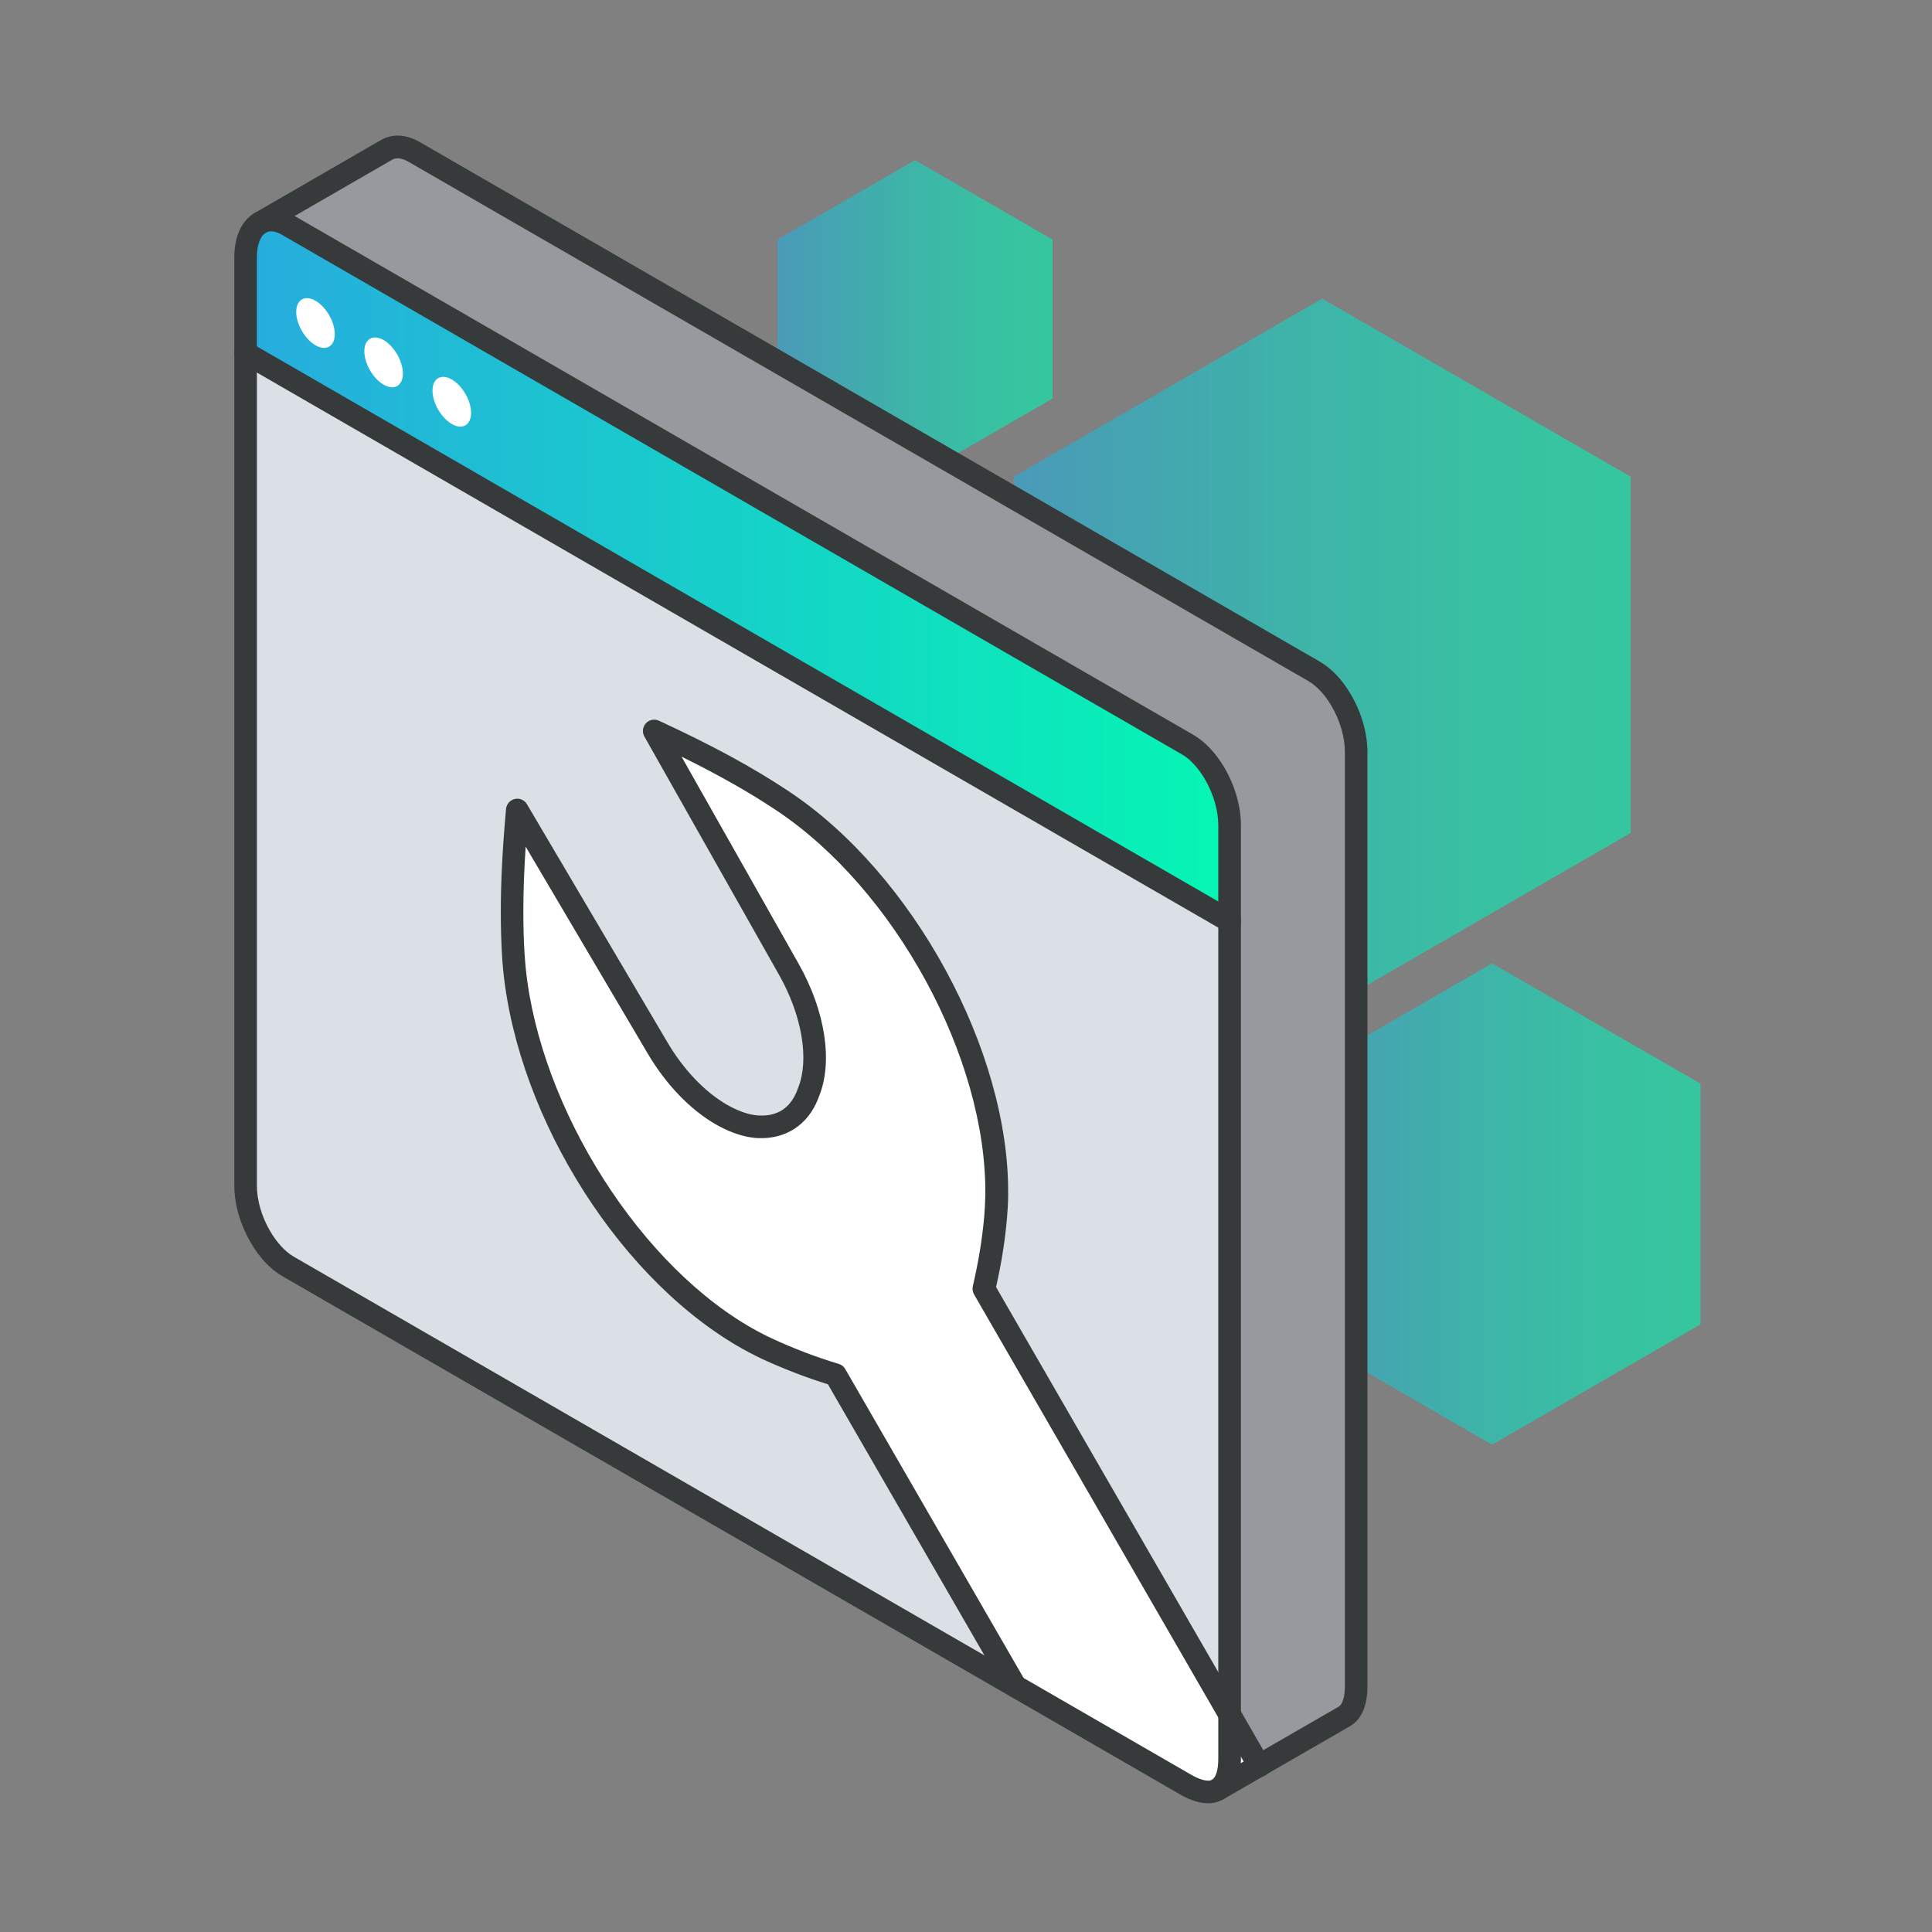
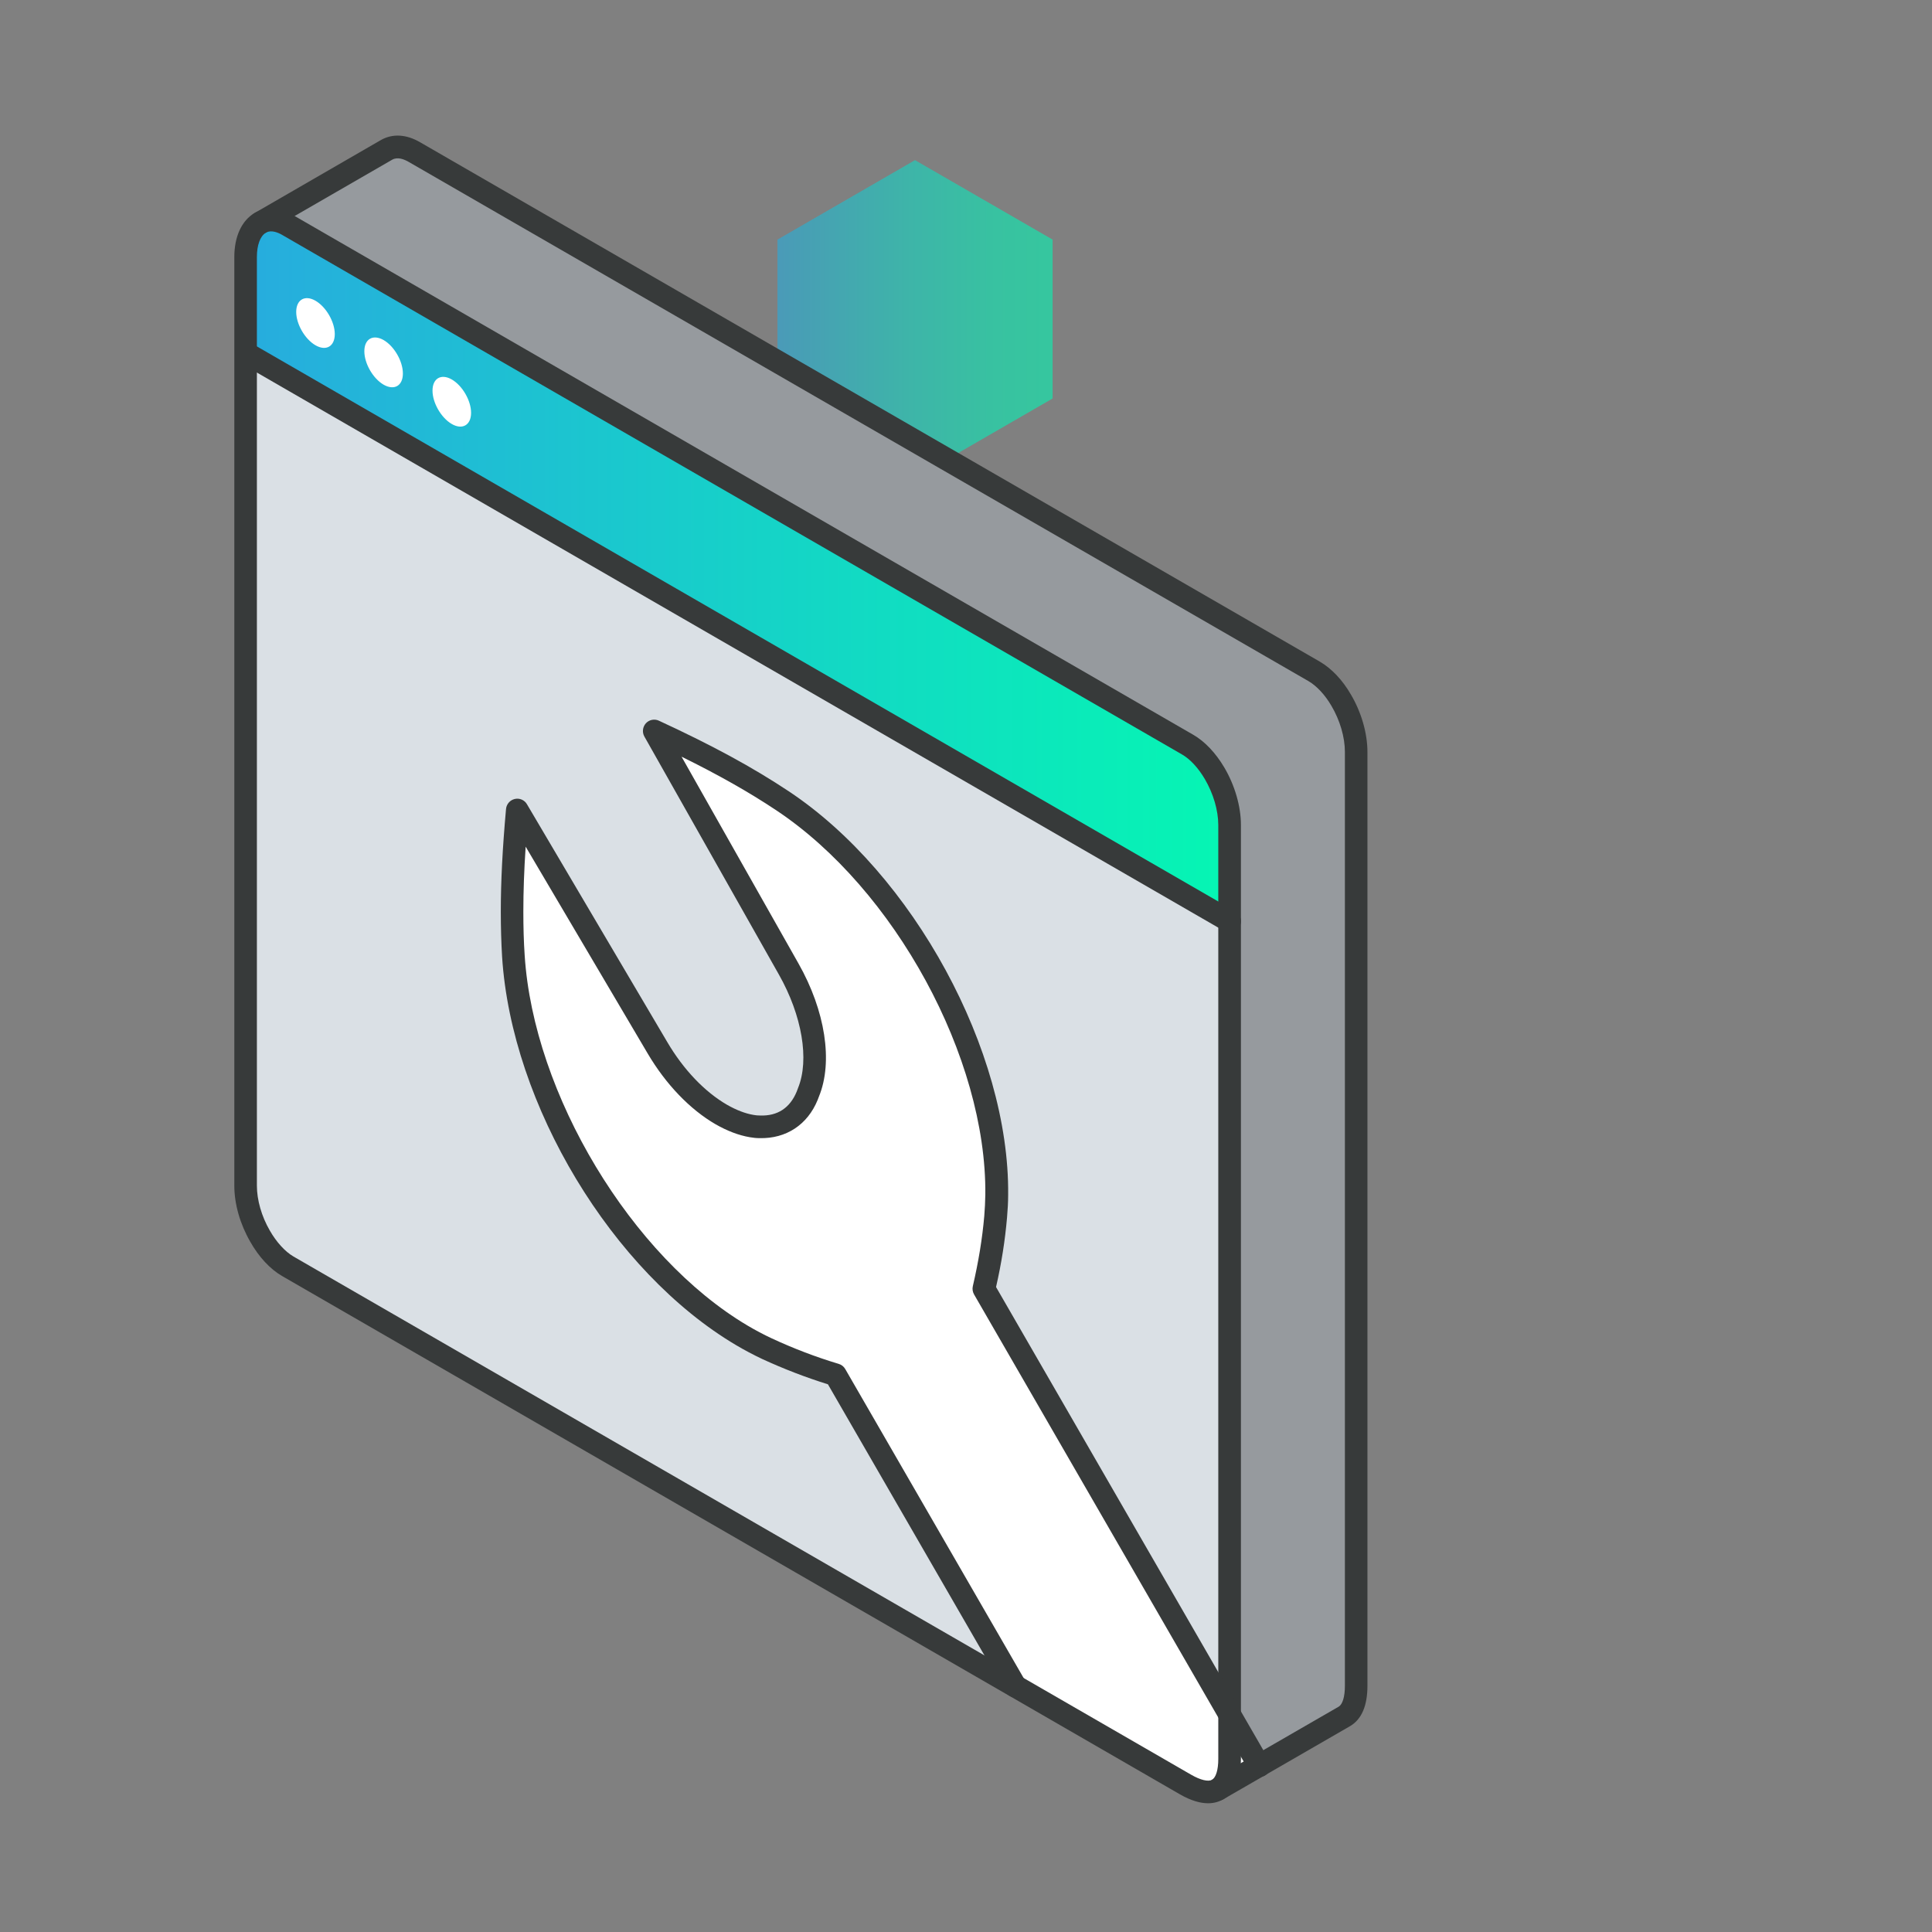
<svg xmlns="http://www.w3.org/2000/svg" width="60" height="60" viewBox="0 0 60 60" fill="none">
  <rect x="0" y="0" width="60" height="60" fill="#808080" stroke="none" />
-   <path opacity="0.6" d="M31.482 14.805V25.868L41.061 31.398L50.642 25.868V14.805L41.061 9.275L31.482 14.805Z" fill="url(#paint0_linear_657_1731)" />
-   <path opacity="0.6" d="M39.867 33.655V41.129L46.337 44.865L52.811 41.129V33.655L46.337 29.919L39.867 33.655Z" fill="url(#paint1_linear_657_1731)" />
  <path opacity="0.6" d="M24.145 7.441V12.375L28.416 14.843L32.69 12.375V7.441L28.416 4.973L24.145 7.441Z" fill="url(#paint2_linear_657_1731)" />
  <path d="M25.94 42.693C25.233 42.479 24.539 42.218 23.816 41.886C23.552 41.761 23.292 41.622 23.034 41.472C19.345 39.29 16.225 34.203 15.939 29.689C15.91 29.231 15.898 28.774 15.898 28.314C15.898 27.298 15.959 26.259 16.058 25.157L20.413 32.539C20.954 33.456 21.669 34.194 22.398 34.617C22.713 34.796 23.031 34.923 23.341 34.975C23.428 34.99 23.512 34.996 23.593 34.998C24.267 35.016 24.794 34.689 25.063 34.035L25.106 33.919C25.503 32.953 25.262 31.462 24.49 30.099L20.311 22.706C21.77 23.38 23.075 24.057 24.296 24.868C28.121 27.408 30.998 32.782 30.954 37.105C30.954 37.337 30.94 37.568 30.923 37.788C30.853 38.581 30.726 39.31 30.558 40.025L38.191 53.249V54.627C38.191 55.115 38.061 55.437 37.824 55.576C37.587 55.715 37.245 55.665 36.823 55.422L31.524 52.364L25.942 42.696L25.94 42.693Z" fill="white" />
  <path d="M24.292 24.861C23.071 24.051 21.766 23.374 20.307 22.7L24.486 30.093C25.258 31.456 25.498 32.946 25.102 33.913L25.059 34.029C24.792 34.683 24.263 35.01 23.589 34.992C23.508 34.992 23.421 34.983 23.337 34.969C23.03 34.917 22.709 34.79 22.393 34.61C21.664 34.188 20.95 33.453 20.408 32.532L16.053 25.151C15.955 26.253 15.894 27.289 15.894 28.308C15.894 28.771 15.906 29.225 15.935 29.682C16.221 34.196 19.341 39.283 23.03 41.465C23.288 41.619 23.551 41.755 23.811 41.879C24.532 42.215 25.229 42.475 25.935 42.687L31.517 52.354L8.935 39.324C8.608 39.133 8.301 38.792 8.075 38.392C7.801 37.915 7.627 37.348 7.627 36.821V10.96L38.184 28.603V53.243L30.551 40.019C30.716 39.304 30.846 38.572 30.916 37.782C30.936 37.559 30.947 37.33 30.947 37.099C30.991 32.776 28.117 27.402 24.289 24.861H24.292Z" fill="#DAE0E5" />
  <path d="M8.1 6.912L12.012 4.652C12.243 4.522 12.541 4.533 12.868 4.724L40.81 20.854C41.128 21.042 41.421 21.357 41.646 21.745C41.933 22.228 42.115 22.813 42.115 23.354V52.355C42.115 52.846 41.985 53.165 41.751 53.306L39.103 54.834L38.185 53.249V25.625C38.185 25.09 38.003 24.5 37.717 24.016C37.488 23.632 37.199 23.31 36.877 23.125L8.936 6.99C8.618 6.808 8.325 6.787 8.1 6.912Z" fill="#969A9E" />
  <path d="M38.188 53.246L39.105 54.832L37.82 55.573C38.058 55.434 38.188 55.112 38.188 54.623V53.246Z" fill="white" />
  <path d="M7.627 10.96V7.977C7.627 7.453 7.803 7.083 8.078 6.921C8.084 6.921 8.09 6.915 8.096 6.912C8.321 6.788 8.614 6.808 8.932 6.99L36.874 23.122C37.195 23.308 37.484 23.629 37.713 24.014C37.999 24.5 38.182 25.087 38.182 25.623V28.606L7.627 10.96Z" fill="url(#paint3_linear_657_1731)" />
  <path d="M37.519 56.002C37.288 56.002 36.999 55.929 36.643 55.724L8.762 39.629C8.391 39.415 8.038 39.036 7.772 38.564C7.454 38.011 7.277 37.392 7.277 36.822V7.981C7.277 7.347 7.506 6.852 7.902 6.618C7.908 6.615 7.917 6.609 7.923 6.606L7.94 6.597C8.27 6.415 8.689 6.444 9.109 6.684L37.054 22.817C37.415 23.025 37.751 23.378 38.02 23.832C38.35 24.391 38.538 25.042 38.538 25.621V54.624C38.538 55.397 38.243 55.733 37.994 55.877C37.878 55.944 37.722 56.002 37.519 56.002ZM8.25 7.231C8.079 7.338 7.978 7.616 7.978 7.981V36.822C7.978 37.265 8.122 37.774 8.38 38.217C8.585 38.576 8.852 38.868 9.112 39.021L36.993 55.116C37.279 55.281 37.522 55.339 37.641 55.273C37.763 55.2 37.835 54.96 37.835 54.627V25.624C37.835 25.166 37.681 24.645 37.415 24.191C37.21 23.844 36.958 23.572 36.703 23.427L8.762 7.295C8.649 7.228 8.432 7.133 8.27 7.22C8.27 7.22 8.258 7.225 8.253 7.228L8.25 7.231Z" fill="#373A3A" />
-   <path d="M38.189 28.957C38.128 28.957 38.07 28.943 38.012 28.911L7.455 11.268C7.287 11.17 7.229 10.956 7.327 10.788C7.426 10.62 7.64 10.562 7.808 10.66L38.365 28.303C38.533 28.402 38.591 28.616 38.492 28.784C38.429 28.896 38.31 28.96 38.189 28.96V28.957Z" fill="#373A3A" />
+   <path d="M38.189 28.957C38.128 28.957 38.07 28.943 38.012 28.911L7.455 11.268C7.426 10.62 7.64 10.562 7.808 10.66L38.365 28.303C38.533 28.402 38.591 28.616 38.492 28.784C38.429 28.896 38.31 28.96 38.189 28.96V28.957Z" fill="#373A3A" />
  <path d="M37.82 55.926C37.699 55.926 37.58 55.863 37.516 55.75C37.418 55.582 37.476 55.368 37.644 55.27L41.576 53.001C41.695 52.928 41.767 52.694 41.767 52.353V23.352C41.767 22.892 41.614 22.371 41.348 21.919C41.148 21.578 40.896 21.306 40.636 21.153L12.694 5.029C12.549 4.945 12.35 4.867 12.185 4.957C12.185 4.957 8.238 7.237 8.235 7.237C8.061 7.321 7.85 7.248 7.766 7.075C7.682 6.904 7.752 6.696 7.919 6.609C7.922 6.609 7.928 6.603 7.934 6.6L11.835 4.346C12.194 4.144 12.622 4.17 13.047 4.418L40.989 20.548C41.359 20.765 41.692 21.118 41.952 21.567C42.279 22.119 42.467 22.773 42.467 23.352V52.353C42.467 52.972 42.288 53.394 41.929 53.606L37.994 55.877C37.939 55.909 37.878 55.923 37.817 55.923L37.82 55.926Z" fill="#373A3A" />
  <path d="M39.102 55.185C38.98 55.185 38.861 55.121 38.798 55.008L30.25 40.199C30.206 40.12 30.192 40.031 30.212 39.944C30.389 39.18 30.507 38.465 30.568 37.756C30.585 37.539 30.597 37.319 30.6 37.099C30.643 32.851 27.787 27.608 24.101 25.16C23.253 24.596 22.321 24.069 21.166 23.499L24.798 29.923C25.631 31.393 25.875 32.973 25.435 34.049L25.394 34.157C25.076 34.935 24.41 35.366 23.589 35.346C23.484 35.346 23.383 35.334 23.285 35.317C22.943 35.259 22.587 35.123 22.226 34.917C21.427 34.455 20.677 33.673 20.113 32.715L16.325 26.294C16.276 27.029 16.253 27.686 16.253 28.311C16.253 28.794 16.265 29.237 16.294 29.666C16.568 33.98 19.61 39.032 23.218 41.168C23.458 41.31 23.713 41.446 23.973 41.567C24.648 41.88 25.328 42.14 26.048 42.357C26.135 42.383 26.207 42.441 26.251 42.519L31.833 52.187C31.931 52.355 31.873 52.569 31.705 52.667C31.538 52.766 31.323 52.708 31.225 52.54L25.712 42.991C25.009 42.771 24.344 42.514 23.675 42.207C23.395 42.074 23.12 41.929 22.862 41.776C19.011 39.498 15.886 34.313 15.593 29.712C15.567 29.269 15.553 28.812 15.553 28.314C15.553 27.368 15.605 26.355 15.715 25.125C15.729 24.972 15.839 24.847 15.987 24.813C16.134 24.778 16.291 24.845 16.366 24.978L20.721 32.359C21.224 33.216 21.884 33.908 22.579 34.31C22.868 34.475 23.146 34.582 23.403 34.625C23.467 34.637 23.534 34.643 23.606 34.643C24.15 34.663 24.535 34.405 24.743 33.899L24.784 33.789C25.142 32.912 24.908 31.535 24.19 30.267L20.012 22.874C19.937 22.741 19.957 22.576 20.058 22.463C20.162 22.35 20.325 22.318 20.463 22.382C22.139 23.157 23.383 23.835 24.494 24.573C28.36 27.139 31.355 32.646 31.309 37.105C31.309 37.342 31.294 37.583 31.274 37.817C31.213 38.517 31.104 39.223 30.933 39.97L39.411 54.661C39.51 54.829 39.452 55.043 39.284 55.142C39.229 55.173 39.168 55.188 39.108 55.188L39.102 55.185Z" fill="#373A3A" />
  <path d="M9.798 9.34C10.128 9.531 10.397 9.997 10.397 10.376C10.397 10.755 10.131 10.914 9.798 10.723C9.468 10.532 9.199 10.066 9.199 9.687C9.199 9.308 9.468 9.149 9.798 9.34Z" fill="white" />
  <path d="M14.031 11.785C14.361 11.976 14.63 12.442 14.63 12.821C14.63 13.2 14.361 13.359 14.031 13.168C13.701 12.977 13.432 12.511 13.432 12.132C13.432 11.753 13.698 11.594 14.031 11.785Z" fill="white" />
  <path d="M11.914 10.561C12.243 10.752 12.512 11.218 12.512 11.6C12.512 11.982 12.243 12.135 11.914 11.947C11.584 11.756 11.315 11.29 11.315 10.908C11.315 10.526 11.584 10.373 11.914 10.561Z" fill="white" />
  <defs>
    <linearGradient id="paint0_linear_657_1731" x1="31.482" y1="20.338" x2="50.642" y2="20.338" gradientUnits="userSpaceOnUse">
      <stop stop-color="#27ACDE" />
      <stop offset="0.09" stop-color="#22B4D8" />
      <stop offset="0.48" stop-color="#12D8C4" />
      <stop offset="0.79" stop-color="#08EEB7" />
      <stop offset="1" stop-color="#05F6B3" />
    </linearGradient>
    <linearGradient id="paint1_linear_657_1731" x1="39.867" y1="37.391" x2="52.811" y2="37.391" gradientUnits="userSpaceOnUse">
      <stop stop-color="#27ACDE" />
      <stop offset="0.09" stop-color="#22B4D8" />
      <stop offset="0.48" stop-color="#12D8C4" />
      <stop offset="0.79" stop-color="#08EEB7" />
      <stop offset="1" stop-color="#05F6B3" />
    </linearGradient>
    <linearGradient id="paint2_linear_657_1731" x1="24.145" y1="9.906" x2="32.69" y2="9.906" gradientUnits="userSpaceOnUse">
      <stop stop-color="#27ACDE" />
      <stop offset="0.09" stop-color="#22B4D8" />
      <stop offset="0.48" stop-color="#12D8C4" />
      <stop offset="0.79" stop-color="#08EEB7" />
      <stop offset="1" stop-color="#05F6B3" />
    </linearGradient>
    <linearGradient id="paint3_linear_657_1731" x1="7.627" y1="17.72" x2="38.187" y2="17.72" gradientUnits="userSpaceOnUse">
      <stop stop-color="#27ACDE" />
      <stop offset="1" stop-color="#05F6B3" />
    </linearGradient>
  </defs>
</svg>